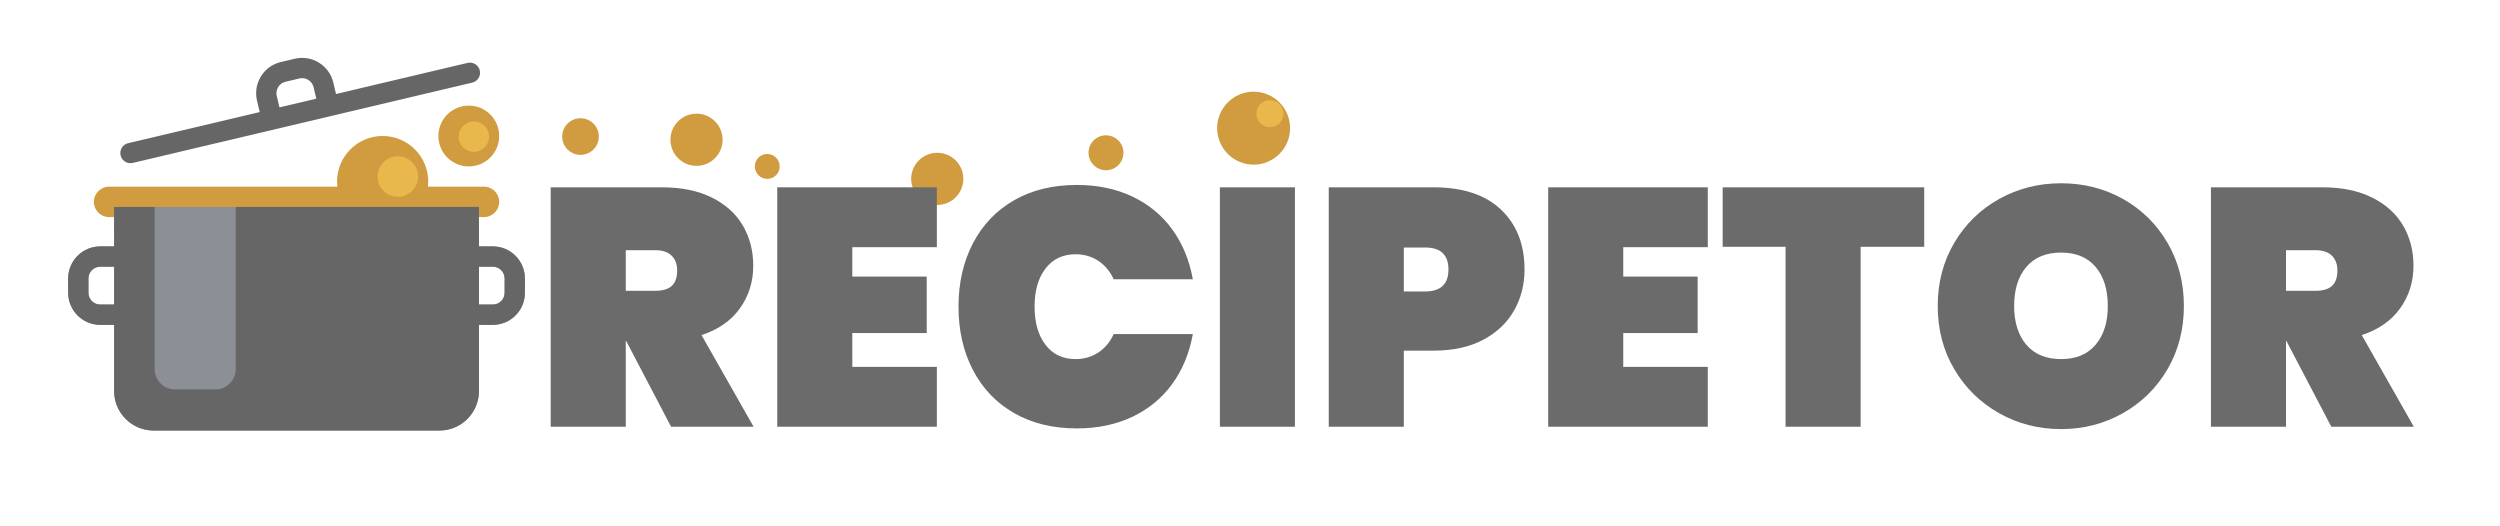
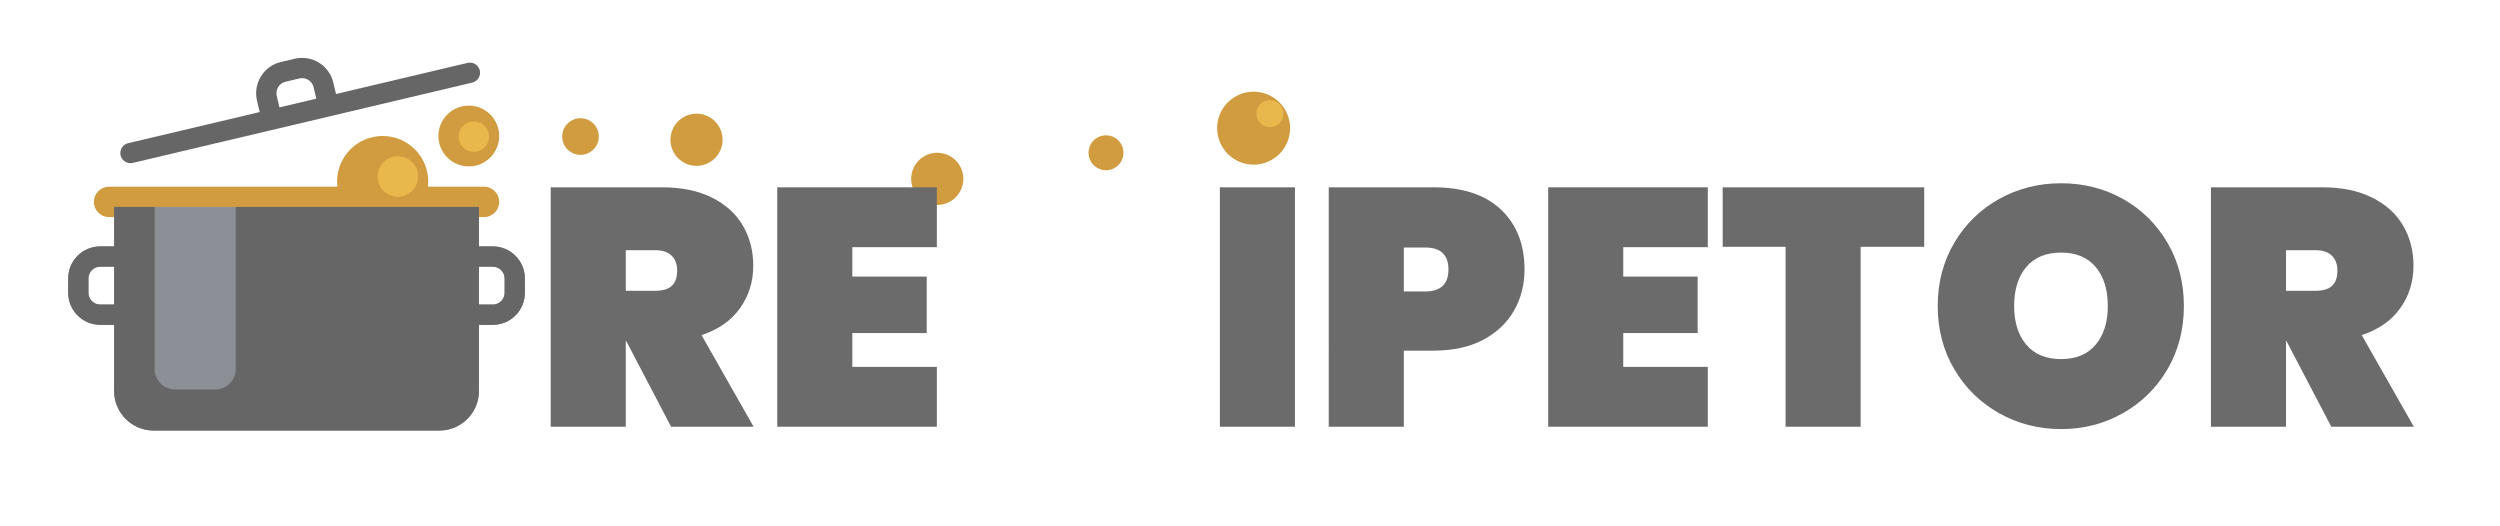
<svg xmlns="http://www.w3.org/2000/svg" version="1.1" id="Capa_1" x="0px" y="0px" width="532.332px" height="111.997px" viewBox="0 0 532.332 111.997" enable-background="new 0 0 532.332 111.997" xml:space="preserve">
  <g id="isotype" display="none">
    <path display="inline" fill="#77C4D3" d="M318.044,131.099v3.245c0,3.01-2.438,5.447-5.448,5.447h-60.058h-8.188   c-3.008,0-5.447-2.438-5.447-5.447v-4.174h8.756h8.879h0.554h8.788h52.152C318.04,130.479,318.044,130.788,318.044,131.099z" />
-     <path display="inline" fill="#E6F6FF" d="M281.99,95.043c19.604,0,35.549,15.645,36.042,35.127H265.88h-8.788h-0.554h-8.879h-8.756   v-20.676c0-7.979,6.469-14.451,14.451-14.451h9.757h8.996H281.99L281.99,95.043z M283.021,105.288c0,4.5,1.824,8.578,4.777,11.527   c2.951,2.951,7.028,4.775,11.528,4.775h7.688C303.224,112.049,293.896,105.288,283.021,105.288z" />
    <polygon display="inline" fill="#77C4D3" points="263.112,85.659 263.112,95.043 253.355,95.043 252.04,95.043 252.04,85.659  " />
    <path display="inline" d="M299.326,124.358h7.688c0.917,0,1.774-0.455,2.291-1.213c0.516-0.758,0.62-1.725,0.282-2.576   c-2.09-5.259-5.663-9.749-10.337-12.982c-4.786-3.314-10.399-5.065-16.229-5.065c-1.527,0-2.768,1.239-2.768,2.769   c0,5.096,1.984,9.885,5.588,13.484C289.443,122.375,294.232,124.358,299.326,124.358z M302.524,118.823h-3.197   c-3.615,0-7.015-1.408-9.571-3.966c-1.841-1.839-3.087-4.116-3.641-6.599C292.919,109.167,298.901,113.034,302.524,118.823z" />
    <path display="inline" d="M320.801,130.265c0.001-0.032,0.005-0.062,0.005-0.095c0-0.094-0.005-0.189-0.016-0.283   c-0.309-10.079-4.45-19.508-11.679-26.567c-7.293-7.122-16.925-11.045-27.121-11.045h-7.115v-6.616   c0-1.529-1.239-2.769-2.769-2.769c-1.527,0-2.768,1.239-2.768,2.769v6.617h-3.459v-6.617c0-1.529-1.24-2.769-2.77-2.769h-11.07   c-1.528,0-2.768,1.239-2.768,2.769v7.11c-7.529,1.838-13.137,8.638-13.137,16.726v20.676v4.175c0,4.53,3.685,8.216,8.215,8.216   h5.42v15.354h-2.494c-4.171,0-7.564,3.394-7.564,7.564v18.124c0,4.171,3.394,7.563,7.564,7.563h2.494v3.27   c0,1.529,1.239,2.77,2.769,2.77c1.528,0,2.769-1.24,2.769-2.77v-3.27h2.494c4.17,0,7.563-3.394,7.563-7.563v-18.124   c0-4.171-3.394-7.564-7.563-7.564h-2.494v-15.354h57.29c4.529,0,8.215-3.686,8.215-8.216v-3.246   C320.811,130.82,320.807,130.542,320.801,130.265z M249.77,185.631h-2.494c-1.119,0-2.028-0.91-2.028-2.029v-18.124   c0-1.119,0.91-2.028,2.028-2.028h2.494V185.631z M254.807,88.424h5.536v3.851h-5.536V88.424z M257.8,163.45   c1.118,0,2.029,0.909,2.029,2.028v18.124c0,1.119-0.911,2.029-2.029,2.029h-2.494V163.45H257.8L257.8,163.45z M315.275,134.344   c0,1.479-1.202,2.68-2.679,2.68h-68.245c-1.478,0-2.679-1.201-2.679-2.68v-1.405h5.987c1.528,0,2.768-1.239,2.768-2.769   c0-1.527-1.239-2.768-2.768-2.768h-5.987v-17.908c0-6.441,5.242-11.683,11.684-11.683h9.757h18.88   c17.24,0,31.263,12.785,33.082,29.591H265.88c-1.529,0-2.769,1.24-2.769,2.768c0,1.529,1.239,2.769,2.769,2.769h49.396   L315.275,134.344L315.275,134.344z" />
    <path display="inline" d="M257.091,127.403h-0.554c-1.528,0-2.769,1.24-2.769,2.768c0,1.529,1.239,2.769,2.769,2.769h0.554   c1.529,0,2.768-1.239,2.768-2.769C259.86,128.643,258.62,127.403,257.091,127.403z" />
  </g>
  <g id="Capa_2">
    <g id="Capa_3">
      <path fill="#D19B3F" d="M106.294,42.988c0,1.787-1.449,3.236-3.237,3.236h-1.079v2.16H24.3v-2.16h-1.076    c-1.788,0-3.236-1.449-3.236-3.236s1.448-3.236,3.236-3.236h48.607c-0.038-0.355-0.062-0.715-0.062-1.08    c0-5.366,4.347-9.713,9.71-9.713c5.364,0,9.709,4.347,9.709,9.713c0,0.365-0.021,0.725-0.059,1.08h11.925    C104.844,39.752,106.294,41.201,106.294,42.988z M99.821,22.486c-3.573,0-6.472,2.897-6.472,6.474    c0,3.575,2.898,6.476,6.472,6.476c3.575,0,6.473-2.9,6.473-6.476C106.294,25.383,103.396,22.486,99.821,22.486z" />
      <path fill="#8C9096" d="M14.516,59.293v3.05c0,3.764,3.063,6.826,6.82,6.826H24.3v14.109c0,4.617,3.778,8.396,8.395,8.396h60.894    c4.614,0,8.393-3.779,8.393-8.396V69.169h2.963c3.763,0,6.821-3.061,6.821-6.826v-3.05c0-3.763-3.06-6.824-6.821-6.824h-2.963    V44.07h-77.68v8.399h-2.963C17.578,52.468,14.516,55.531,14.516,59.293z M101.98,64.851v-8.064h2.963    c1.384,0,2.508,1.123,2.508,2.504v3.052c0,1.383-1.125,2.508-2.508,2.508L101.98,64.851L101.98,64.851L101.98,64.851z     M18.831,59.293c0-1.382,1.125-2.507,2.509-2.507h2.96v8.066h-2.963c-1.38,0-2.506-1.125-2.506-2.507v-3.055l0,0V59.293z" />
      <g>
        <path fill="#666666" d="M14.516,59.293v3.05c0,3.764,3.063,6.826,6.82,6.826H24.3v14.109c0,4.617,3.778,8.396,8.395,8.396h60.894     c4.614,0,8.393-3.779,8.393-8.396V69.169h2.963c3.763,0,6.821-3.061,6.821-6.826v-3.05c0-3.763-3.06-6.824-6.821-6.824h-2.963     V44.07H50.194v34.531c0,2.385-1.933,4.317-4.313,4.317h-8.634c-2.381,0-4.313-1.933-4.313-4.317V44.07h-8.633v8.399h-2.963     C17.578,52.468,14.516,55.531,14.516,59.293z M101.98,56.787h2.963c1.384,0,2.508,1.123,2.508,2.506v3.053     c0,1.38-1.125,2.506-2.508,2.506h-2.963V56.787L101.98,56.787z M18.831,59.293c0-1.382,1.125-2.507,2.509-2.507h2.96v8.066     h-2.963c-1.38,0-2.506-1.125-2.506-2.507v-3.055l0,0V59.293z" />
        <path fill="#666666" d="M102.164,14.994c-0.276-1.159-1.438-1.877-2.599-1.604l-28.017,6.626l-0.577-2.44     c-0.867-3.662-4.548-5.937-8.209-5.069l-2.97,0.7c-1.77,0.42-3.271,1.507-4.229,3.061c-0.96,1.553-1.258,3.385-0.841,5.153     l0.578,2.44l-28.017,6.625c-1.161,0.273-1.879,1.438-1.604,2.598c0.235,0.996,1.119,1.662,2.097,1.662     c0.165,0,0.332-0.02,0.5-0.059l72.281-17.095C101.719,17.318,102.437,16.156,102.164,14.994z M58.926,20.427     c-0.153-0.646-0.044-1.318,0.311-1.893c0.355-0.572,0.903-0.975,1.554-1.125l2.966-0.703c1.345-0.317,2.7,0.52,3.017,1.863     l0.577,2.44l-7.846,1.854L58.926,20.427z" />
      </g>
      <path fill="#E9B84C" d="M89.033,37.592c0,2.384-1.935,4.315-4.315,4.315c-2.383,0-4.316-1.932-4.316-4.315    c0-2.386,1.934-4.317,4.316-4.317C87.099,33.275,89.033,35.207,89.033,37.592z M100.9,25.863c-1.789,0-3.235,1.449-3.235,3.235    c0,1.791,1.446,3.24,3.235,3.24c1.787,0,3.238-1.452,3.238-3.24C104.138,27.312,102.687,25.863,100.9,25.863L100.9,25.863z" />
    </g>
    <g id="burbujas">
      <path fill="#D19B3F" d="M148.31,35.316c3.07,0,5.555-2.49,5.555-5.558s-2.484-5.554-5.555-5.554c-3.064,0-5.551,2.486-5.551,5.554    S145.246,35.316,148.31,35.316z" />
      <g id="Capa_4">
        <path fill="#D19B3F" d="M266.932,35.06c4.293,0,7.77-3.482,7.77-7.771c0-4.291-3.477-7.768-7.77-7.768     c-4.285,0-7.764,3.477-7.764,7.768C259.168,31.576,262.647,35.06,266.932,35.06z" />
        <path fill="#E9B84C" d="M270.406,21.324c-1.59,0-2.875,1.289-2.875,2.879c0,1.593,1.285,2.881,2.875,2.881     c1.592,0,2.881-1.291,2.881-2.881S271.998,21.324,270.406,21.324L270.406,21.324z" />
      </g>
      <path fill="#D19B3F" d="M199.571,43.642c3.07,0,5.556-2.49,5.556-5.557c0-3.068-2.484-5.555-5.556-5.555    c-3.063,0-5.551,2.486-5.551,5.555C194.02,41.152,196.507,43.642,199.571,43.642z" />
      <circle fill="#D19B3F" cx="235.503" cy="32.532" r="3.718" />
-       <circle fill="#D19B3F" cx="163.375" cy="35.436" r="2.651" />
      <circle fill="#D19B3F" cx="123.61" cy="29.074" r="3.9" />
    </g>
    <g enable-background="new    ">
      <path fill="#6B6B6B" d="M142.895,90.863l-9.576-18.288h-0.072v18.288h-15.984V39.887h23.76c4.128,0,7.656,0.732,10.584,2.195    c2.927,1.465,5.124,3.456,6.588,5.977c1.463,2.52,2.196,5.363,2.196,8.531c0,3.409-0.948,6.434-2.844,9.072    c-1.896,2.641-4.62,4.536-8.172,5.688l11.088,19.512H142.895z M133.247,61.918h6.336c1.536,0,2.688-0.348,3.456-1.044    c0.767-0.695,1.152-1.787,1.152-3.275c0-1.344-0.396-2.4-1.188-3.168s-1.933-1.152-3.42-1.152h-6.336V61.918z" />
      <path fill="#6B6B6B" d="M181.487,52.63v6.265h15.84v12.023h-15.84v7.2h18v12.744h-33.984V39.887h33.984V52.63H181.487z" />
-       <path fill="#6B6B6B" d="M207.156,51.838c2.04-3.935,4.956-6.995,8.748-9.18c3.792-2.184,8.255-3.276,13.392-3.276    c4.416,0,8.363,0.828,11.844,2.484c3.479,1.656,6.311,3.996,8.496,7.021c2.184,3.023,3.636,6.552,4.356,10.584h-16.848    c-0.769-1.68-1.861-2.988-3.276-3.925c-1.417-0.936-3.037-1.403-4.86-1.403c-2.688,0-4.813,1.008-6.372,3.023    c-1.561,2.017-2.34,4.729-2.34,8.137s0.78,6.119,2.34,8.136c1.559,2.016,3.683,3.023,6.372,3.023c1.824,0,3.444-0.468,4.86-1.403    c1.415-0.937,2.507-2.243,3.276-3.924h16.848c-0.72,4.031-2.172,7.56-4.356,10.584c-2.185,3.023-5.017,5.363-8.496,7.02    c-3.481,1.656-7.429,2.484-11.844,2.484c-5.137,0-9.601-1.092-13.392-3.276c-3.792-2.184-6.708-5.243-8.748-9.18    c-2.041-3.936-3.06-8.424-3.06-13.464S205.115,55.775,207.156,51.838z" />
      <path fill="#6B6B6B" d="M275.735,39.887v50.976h-15.984V39.887H275.735z" />
      <path fill="#6B6B6B" d="M322.39,66.13c-1.488,2.617-3.685,4.692-6.588,6.229c-2.904,1.537-6.42,2.304-10.548,2.304h-6.336v16.2    h-15.984V39.887h22.32c6.239,0,11.027,1.584,14.364,4.752c3.335,3.168,5.004,7.416,5.004,12.743    C324.622,60.599,323.877,63.515,322.39,66.13z M308.422,57.382c0-3.119-1.656-4.68-4.968-4.68h-4.536v9.36h4.536    C306.766,62.063,308.422,60.503,308.422,57.382z" />
      <path fill="#6B6B6B" d="M345.645,52.63v6.265h15.84v12.023h-15.84v7.2h18v12.744h-33.983V39.887h33.983V52.63H345.645z" />
      <path fill="#6B6B6B" d="M409.725,39.887v12.672H396.19v38.304h-15.984V52.559h-13.392V39.887H409.725z" />
      <path fill="#6B6B6B" d="M425.673,87.983c-4.009-2.256-7.189-5.375-9.54-9.36c-2.353-3.983-3.528-8.471-3.528-13.464    c0-4.991,1.176-9.479,3.528-13.464c2.351-3.983,5.531-7.092,9.54-9.324c4.007-2.231,8.411-3.348,13.212-3.348    c4.799,0,9.191,1.116,13.176,3.348c3.983,2.232,7.14,5.341,9.468,9.324c2.328,3.984,3.492,8.473,3.492,13.464    c0,4.993-1.164,9.48-3.492,13.464c-2.328,3.985-5.496,7.104-9.504,9.36c-4.008,2.257-8.388,3.384-13.14,3.384    C434.084,91.367,429.68,90.24,425.673,87.983z M446.229,73.403c1.729-2.04,2.592-4.788,2.592-8.244    c0-3.503-0.863-6.275-2.592-8.315c-1.728-2.04-4.176-3.061-7.344-3.061c-3.217,0-5.688,1.021-7.416,3.061    c-1.729,2.04-2.592,4.813-2.592,8.315c0,3.456,0.863,6.204,2.592,8.244c1.728,2.041,4.199,3.06,7.416,3.06    C442.053,76.462,444.501,75.444,446.229,73.403z" />
      <path fill="#6B6B6B" d="M496.412,90.863l-9.576-18.288h-0.071v18.288h-15.984V39.887h23.76c4.127,0,7.656,0.732,10.584,2.195    c2.928,1.465,5.123,3.456,6.588,5.977c1.465,2.52,2.195,5.363,2.195,8.531c0,3.409-0.947,6.434-2.844,9.072    c-1.896,2.641-4.619,4.536-8.172,5.688l11.088,19.512H496.412z M486.765,61.918h6.336c1.535,0,2.688-0.348,3.456-1.044    c0.767-0.695,1.151-1.787,1.151-3.275c0-1.344-0.396-2.4-1.188-3.168s-1.933-1.152-3.42-1.152h-6.336V61.918z" />
    </g>
  </g>
</svg>